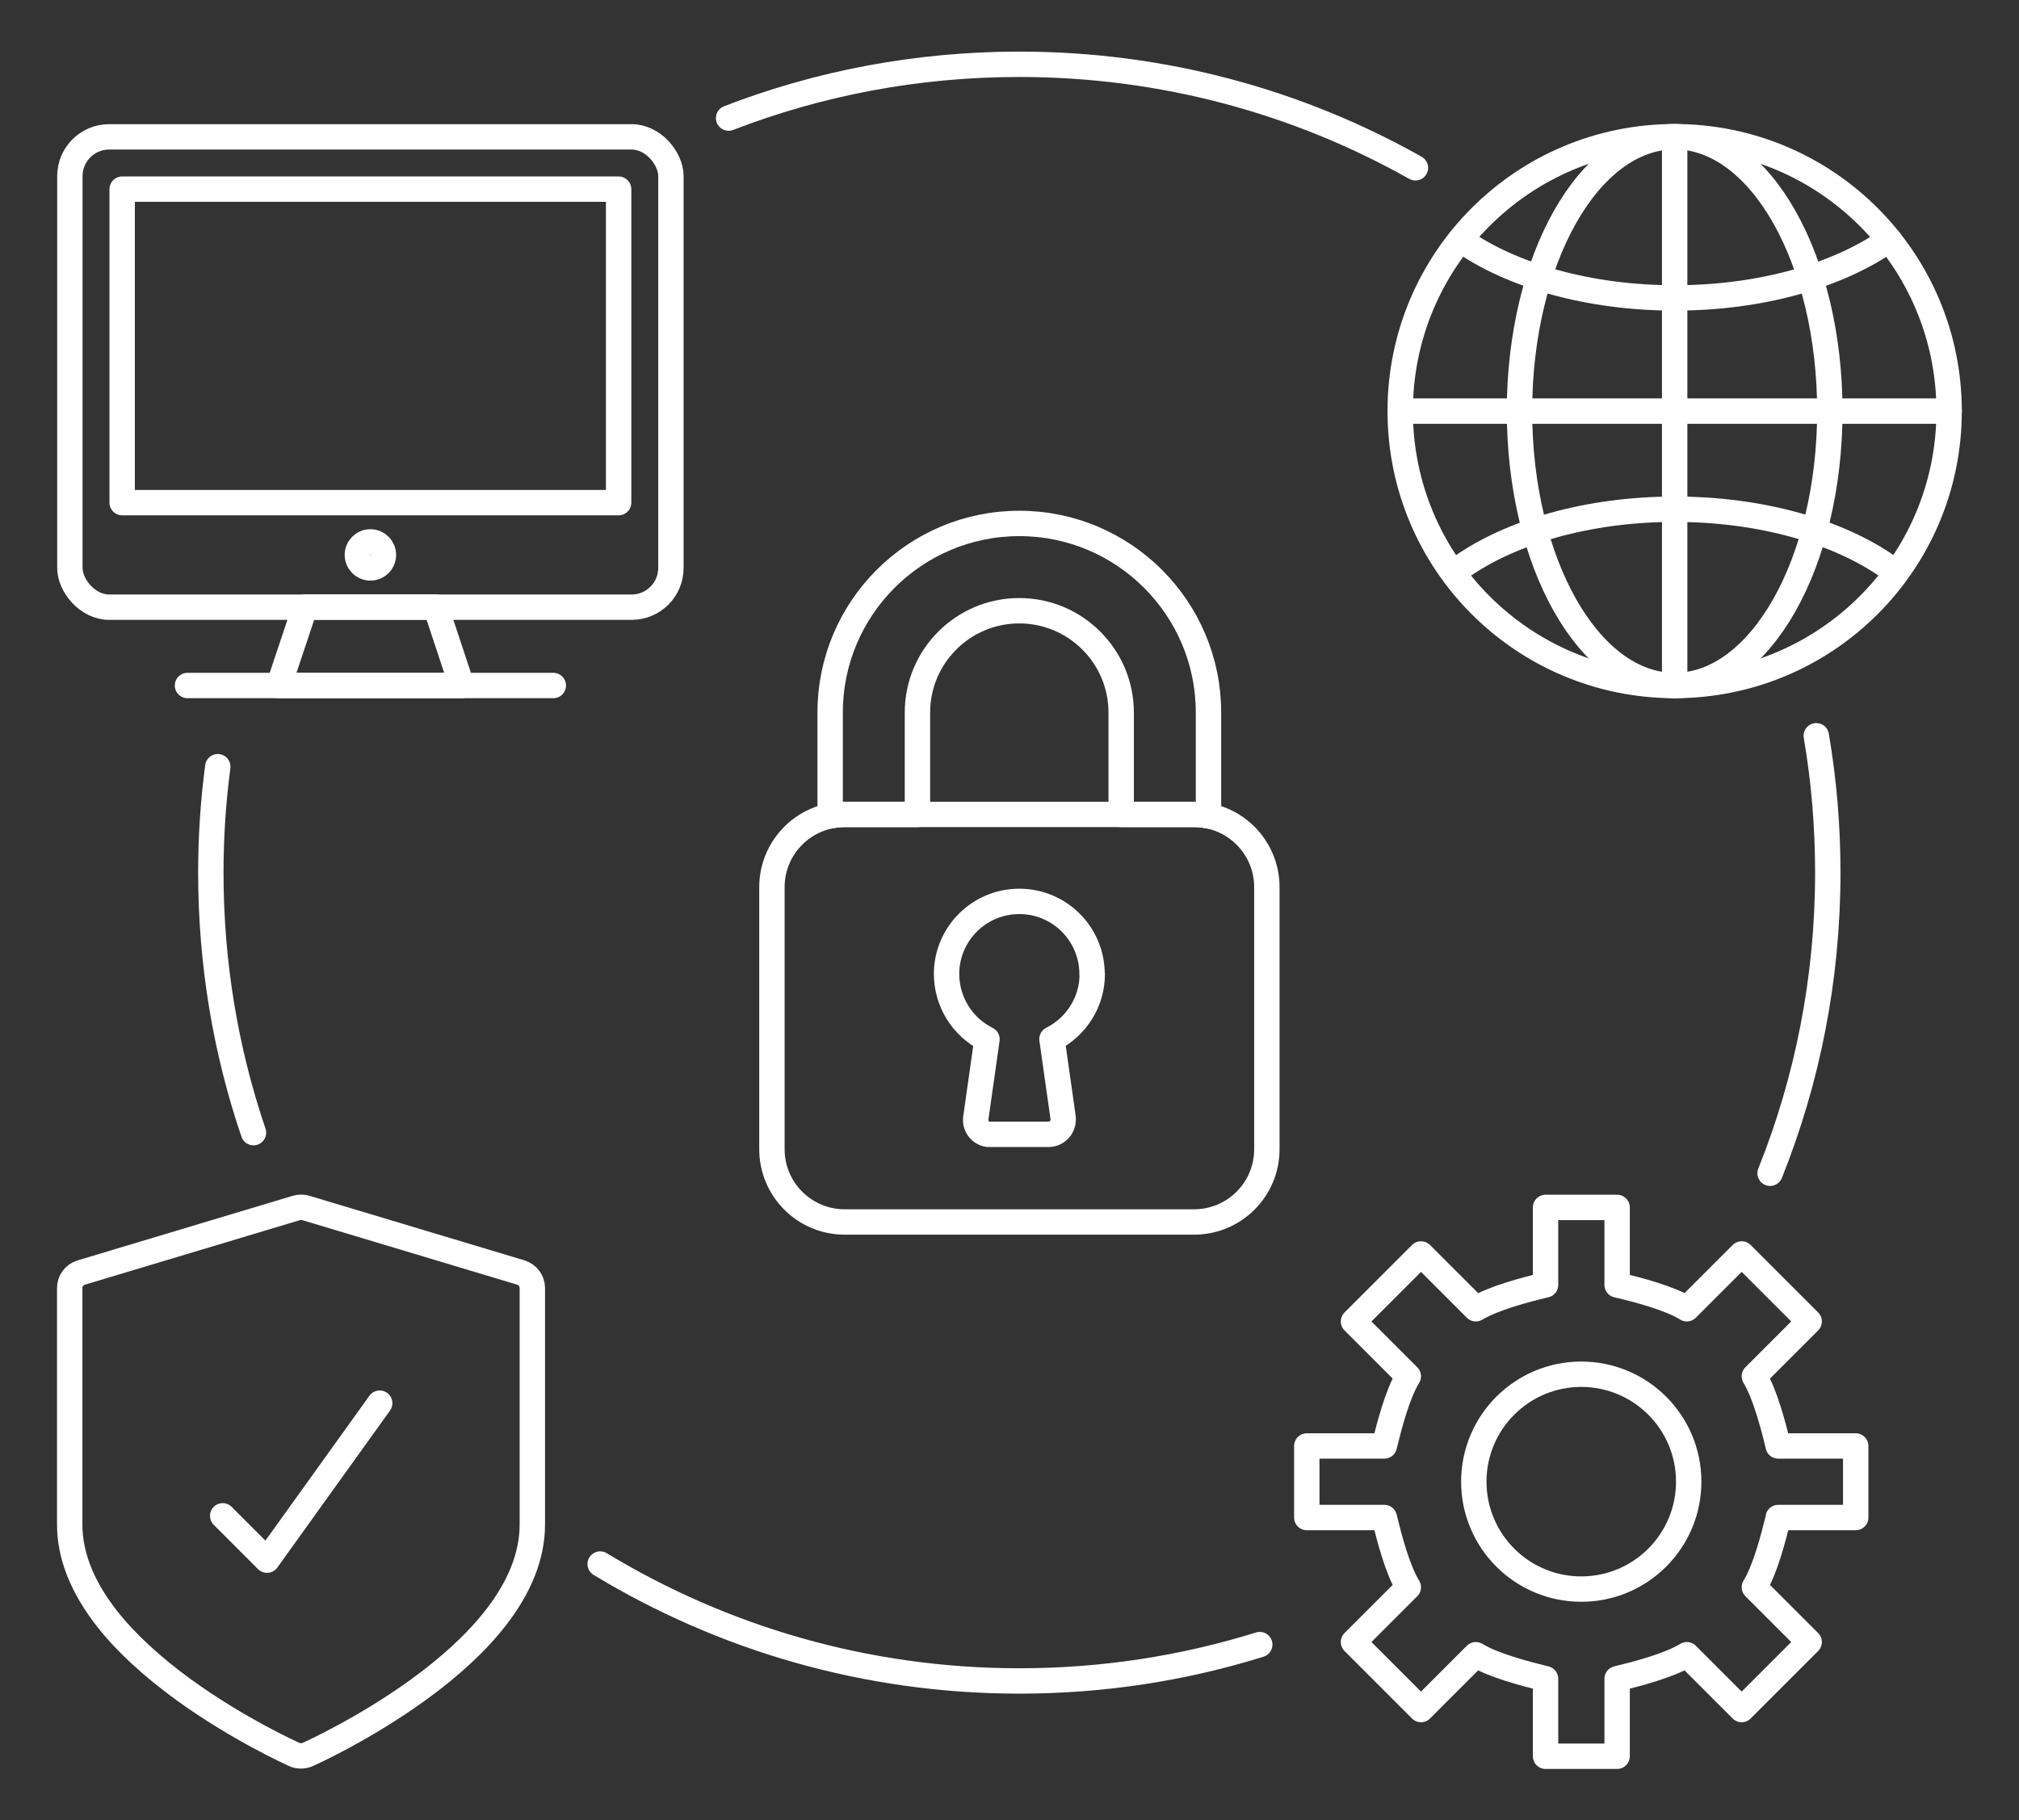
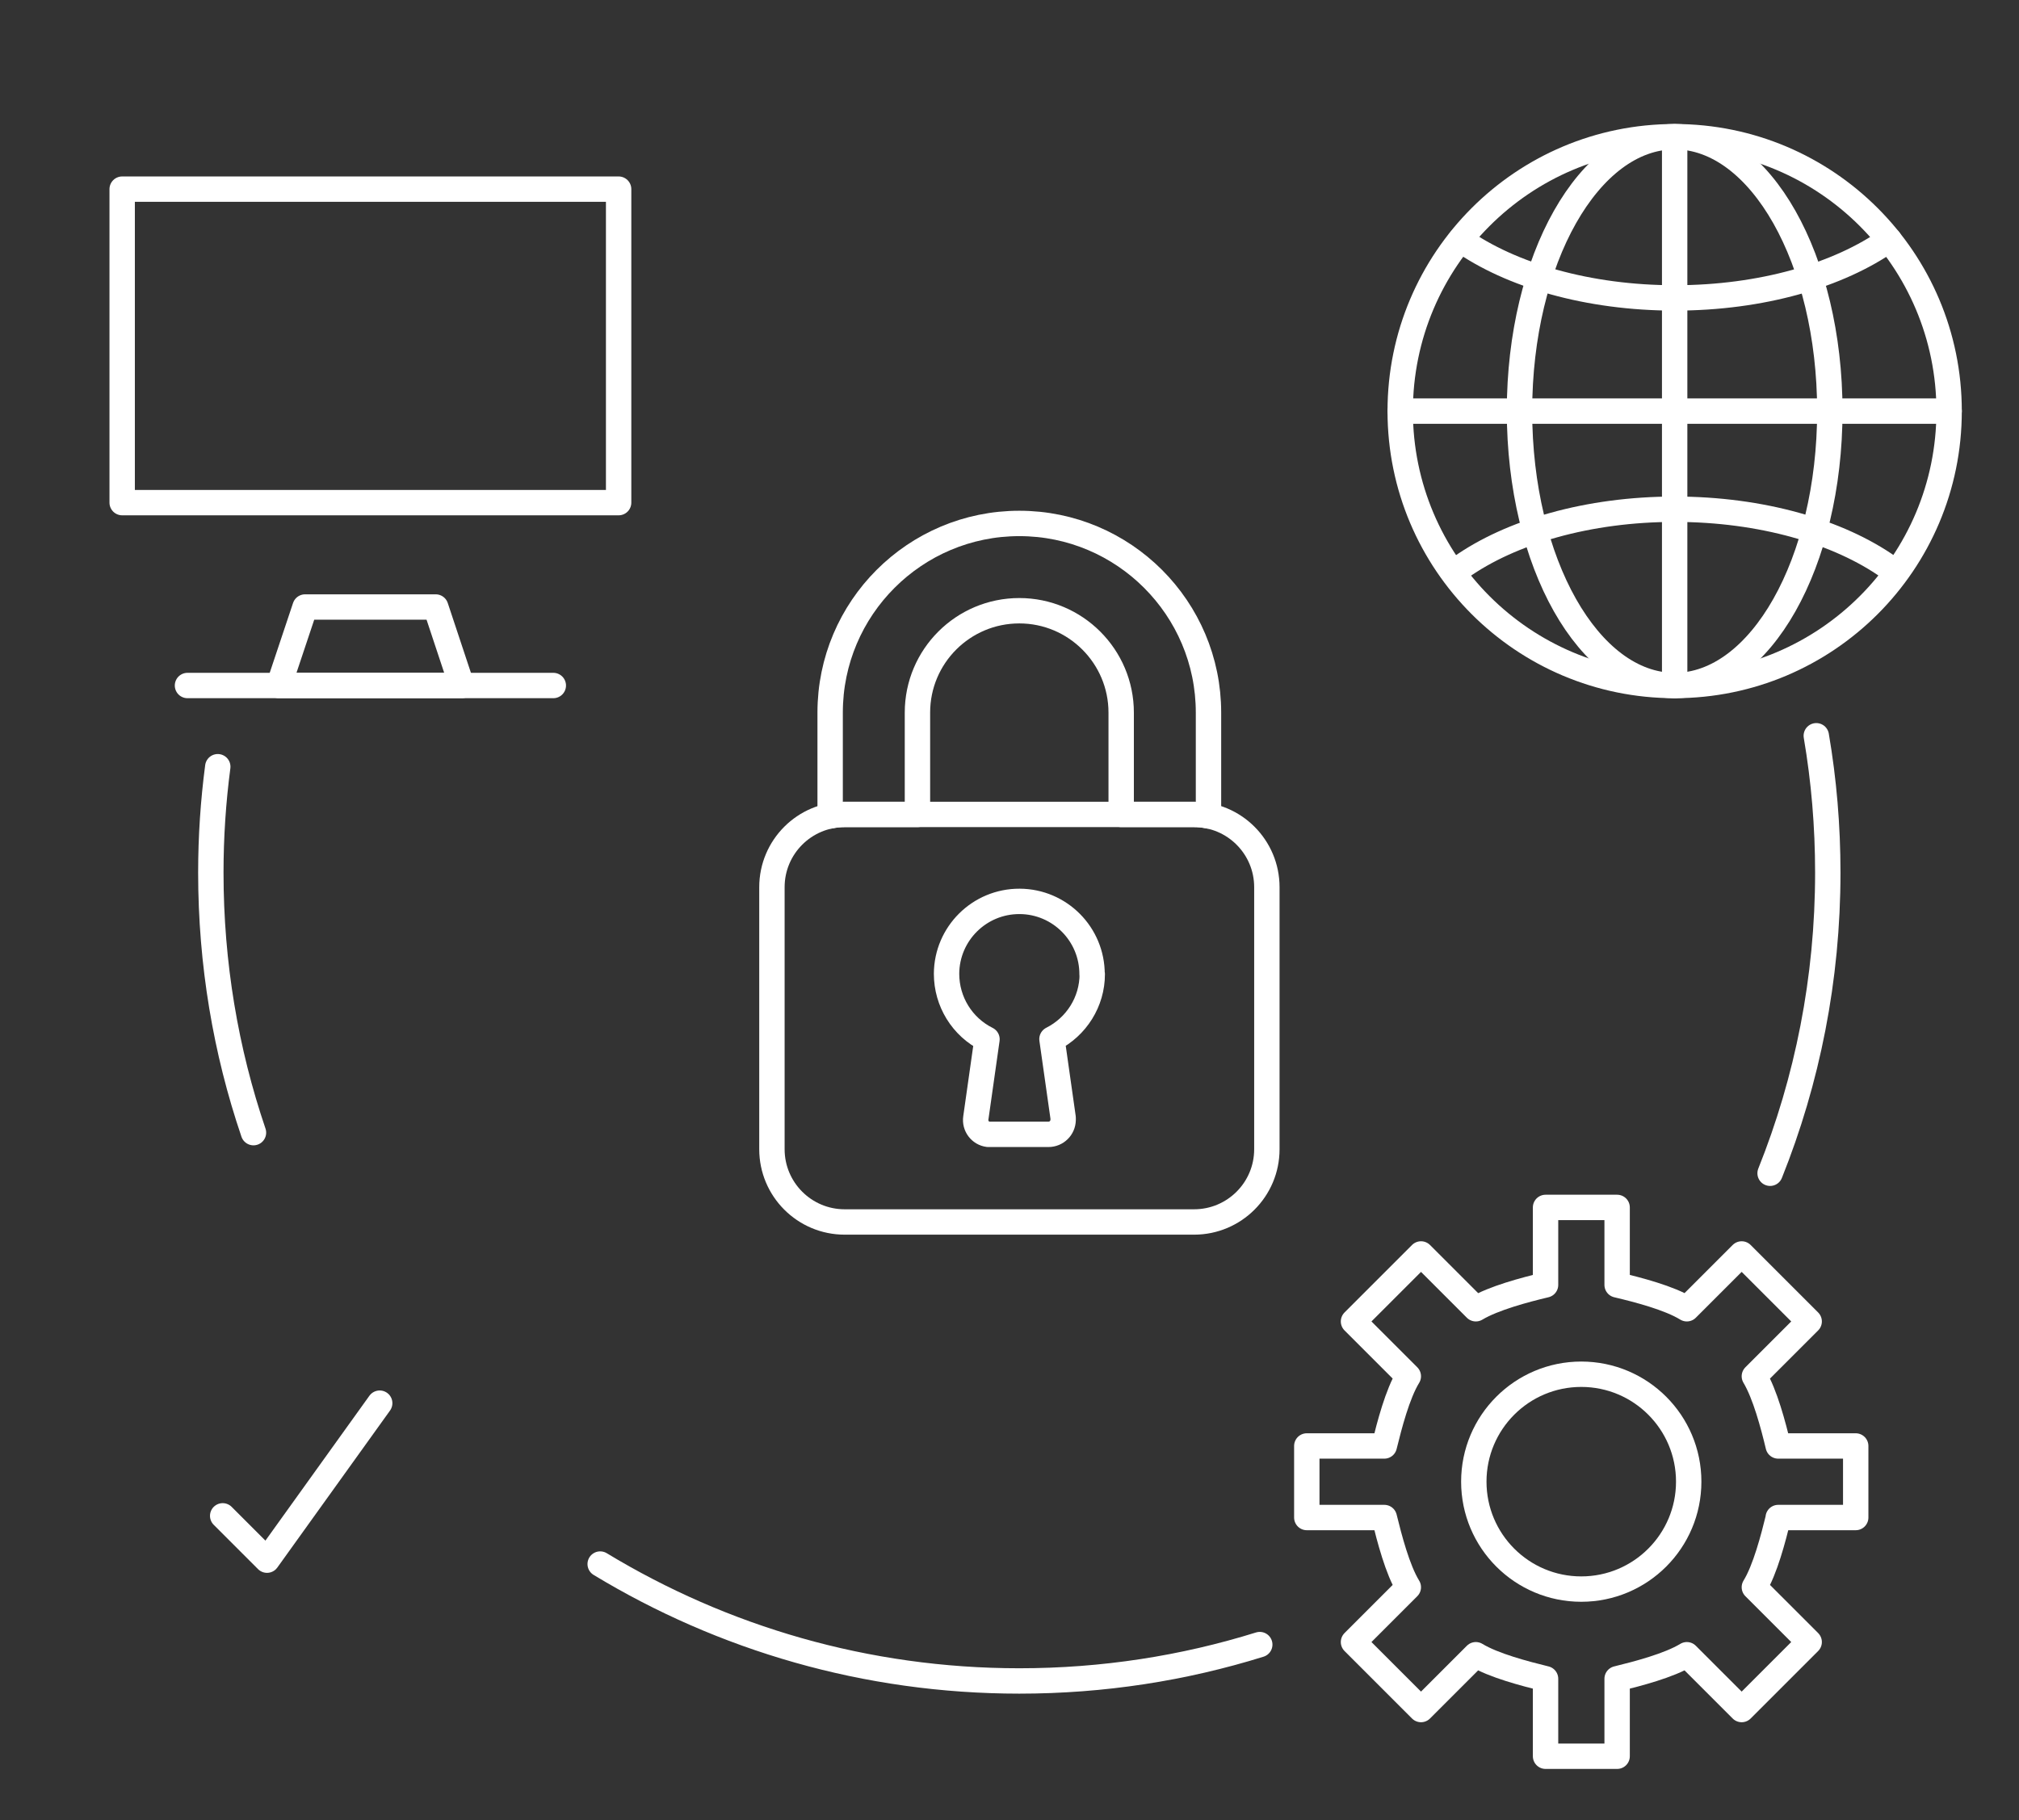
<svg xmlns="http://www.w3.org/2000/svg" id="Layer_1" width="119.32" height="107.59" viewBox="0 0 119.32 107.59">
  <rect x="0" y="0" width="119.32" height="107.59" fill="#333333" stroke="none" />
  <defs>
    <style>.cls-1{fill:none;stroke:#fff;stroke-linecap:round;stroke-linejoin:round;stroke-width:1.5px;}</style>
  </defs>
  <path class="cls-1" d="m49.92,48.14h20.65c2.38,0,4.3,1.93,4.3,4.3v15.49c0,2.38-1.93,4.3-4.3,4.3h-20.65c-2.38,0-4.3-1.93-4.3-4.3v-15.49c0-2.38,1.93-4.3,4.3-4.3Z" />
  <path class="cls-1" d="m64.54,57.6c.01-2.38-1.91-4.31-4.28-4.32-2.38-.01-4.31,1.91-4.32,4.28,0,1.64.92,3.14,2.39,3.87l-.66,4.65c-.07.47.26.91.73.97.04,0,.08,0,.12,0h3.44c.48,0,.86-.38.87-.85,0-.04,0-.09,0-.13l-.66-4.65c1.45-.73,2.38-2.21,2.38-3.84Z" />
  <path class="cls-1" d="m49.92,48.14h4.3v-6.02c0-3.33,2.7-6.02,6.02-6.02s6.02,2.7,6.02,6.02v6.02h4.3c.29,0,.58.03.86.09v-6.11c0-6.17-5.01-11.18-11.18-11.18-6.17,0-11.18,5.01-11.18,11.18v6.11c.28-.06.57-.09.86-.09Z" />
  <path class="cls-1" d="m14.98,66.95c-1.64-4.82-2.52-9.99-2.52-15.37,0-2.12.14-4.21.41-6.26" />
  <path class="cls-1" d="m74.45,97.21c-4.49,1.4-9.26,2.15-14.21,2.15-9.07,0-17.54-2.53-24.77-6.91" />
  <path class="cls-1" d="m107.34,43.49c.45,2.63.68,5.33.68,8.09,0,6.28-1.21,12.28-3.41,17.77" />
-   <path class="cls-1" d="m43.06,6.98c5.33-2.06,11.12-3.18,17.18-3.18,8.5,0,16.49,2.22,23.41,6.12" />
-   <rect class="cls-1" x="4.13" y="8.09" width="35.52" height="27.8" rx="2.32" ry="2.32" />
  <line class="cls-1" x1="11.08" y1="40.52" x2="32.7" y2="40.52" />
  <polygon class="cls-1" points="27.29 40.52 16.48 40.52 18.03 35.88 25.75 35.88 27.29 40.52" />
  <rect class="cls-1" x="7.22" y="11.18" width="29.34" height="18.53" />
-   <circle class="cls-1" cx="21.89" cy="32.8" r=".77" />
  <path class="cls-1" d="m105.09,89.7h4.58v-4.23h-4.58c-.29-1.22-.78-3.07-1.41-4.12l3.24-3.24-3.99-3.99-3.24,3.24c-1.04-.64-2.89-1.12-4.12-1.41v-4.58h-4.23v4.58c-1.22.29-3.07.78-4.12,1.41l-3.24-3.24-3.99,3.99,3.24,3.24c-.64,1.04-1.12,2.9-1.42,4.12h-4.58v4.23h4.58c.3,1.22.78,3.08,1.42,4.12l-3.24,3.24,3.99,3.99,3.24-3.24c1.05.64,2.9,1.12,4.12,1.42v4.58h4.23v-4.58c1.22-.3,3.07-.78,4.12-1.42l3.24,3.24,3.99-3.99-3.24-3.24c.64-1.04,1.12-2.9,1.42-4.12Z" />
  <circle class="cls-1" cx="93.45" cy="87.58" r="6.35" />
  <circle class="cls-1" cx="98.97" cy="24.3" r="16.22" />
  <ellipse class="cls-1" cx="98.97" cy="24.3" rx="9.17" ry="16.22" />
  <line class="cls-1" x1="82.76" y1="24.3" x2="115.19" y2="24.3" />
  <line class="cls-1" x1="98.97" y1="8.09" x2="98.97" y2="40.52" />
  <path class="cls-1" d="m111.64,14.17c-2.97,2.1-7.54,3.44-12.66,3.44s-9.69-1.34-12.66-3.44" />
  <path class="cls-1" d="m111.64,33.54c-2.97-2.1-7.54-3.44-12.66-3.44s-9.69,1.34-12.66,3.44" />
-   <path class="cls-1" d="m30.79,75.22l-12.72-3.82c-.18-.05-.37-.05-.55,0l-12.72,3.82c-.4.12-.68.49-.68.91v13.99c0,1.82.74,3.68,2.19,5.54,1.11,1.42,2.65,2.84,4.56,4.23,3.22,2.33,6.4,3.76,6.53,3.82.12.06.26.08.39.08s.26-.03.39-.08c.13-.06,3.31-1.49,6.53-3.82,1.92-1.39,3.45-2.81,4.56-4.23,1.45-1.85,2.19-3.72,2.19-5.54v-13.99c0-.42-.28-.79-.68-.91Z" />
  <polyline class="cls-1" points="22.44 82.94 15.78 92.22 13.16 89.6" />
</svg>